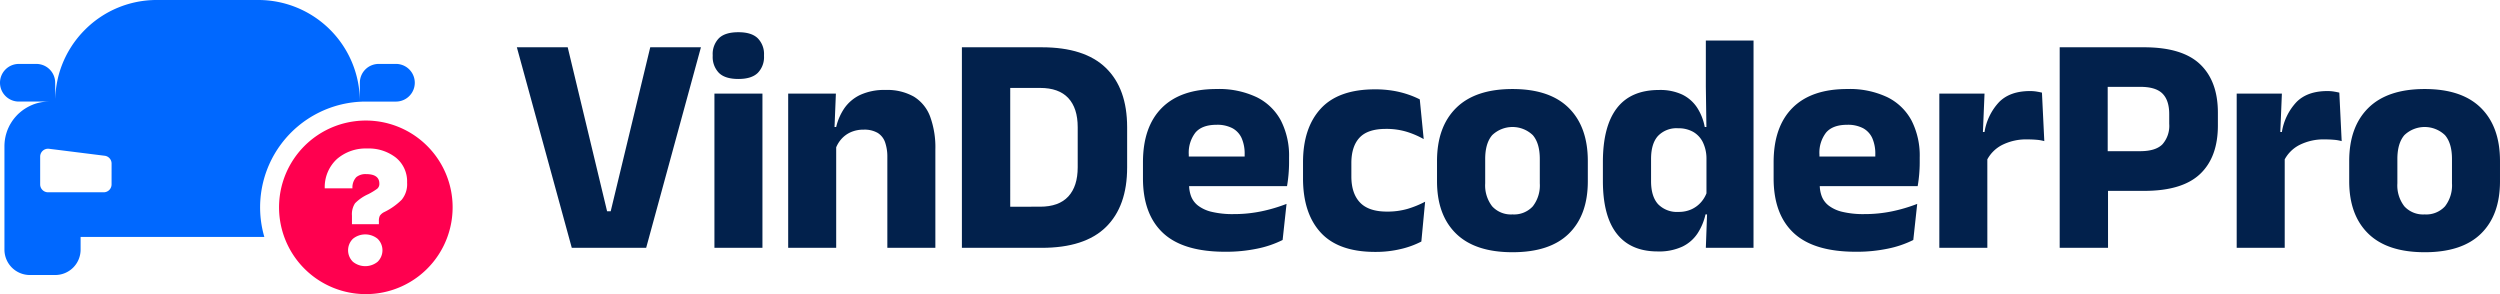
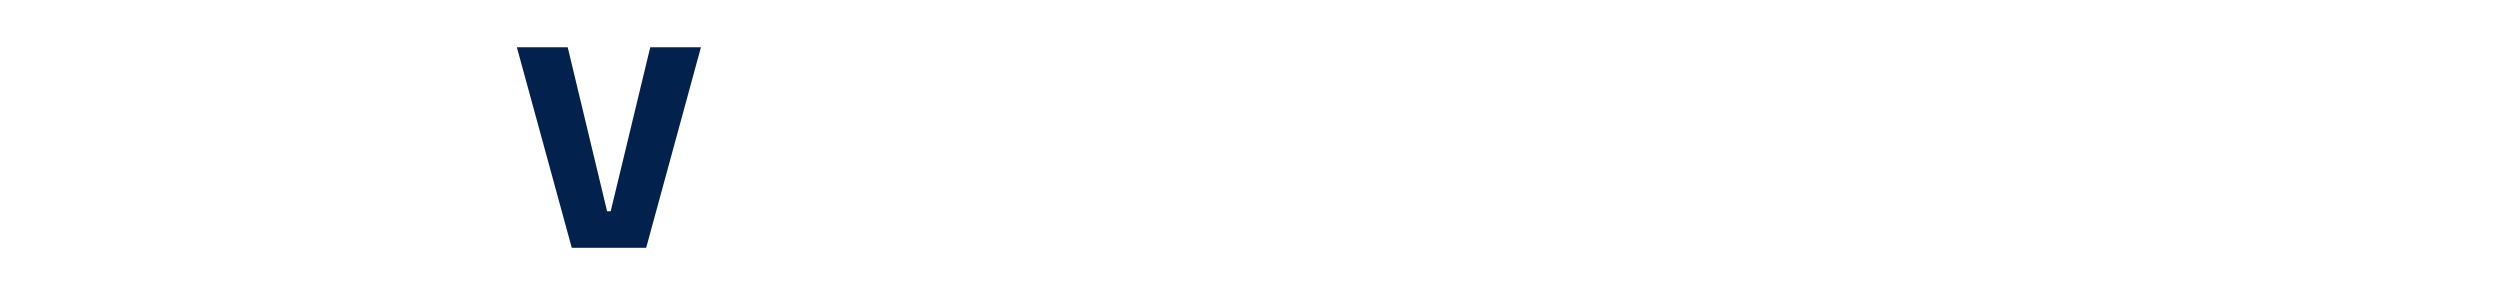
<svg xmlns="http://www.w3.org/2000/svg" width="668.674" height="78.65" viewBox="0 0 668.674 78.65">
  <defs>
    <clipPath id="clip-path">
-       <rect id="Rectangle_126" data-name="Rectangle 126" width="668.675" height="78.65" fill="none" />
-     </clipPath>
+       </clipPath>
  </defs>
  <g id="VinDecoderPro_new_logo" data-name="VinDecoderPro new logo" transform="translate(0 0)">
    <path id="Path_1035" data-name="Path 1035" d="M126.522,62.05H106.628L91.937,8.411h13.6L116.071,52.27h.965L127.614,8.411h13.557Z" transform="translate(46.307 4.236)" fill="#02214c" />
    <g id="Group_6127" data-name="Group 6127" transform="translate(0 0)">
      <g id="Group_6126" data-name="Group 6126" clip-path="url(#clip-path)">
        <path id="Path_1036" data-name="Path 1036" d="M133.655,18.237q-3.609,0-5.246-1.657a6.086,6.086,0,0,1-1.636-4.47v-.293a6.021,6.021,0,0,1,1.636-4.449q1.638-1.638,5.246-1.636,3.528,0,5.185,1.636a5.974,5.974,0,0,1,1.657,4.449v.293A6.031,6.031,0,0,1,138.84,16.6q-1.66,1.635-5.185,1.634M140.078,63.4H127.235V22.142h12.843Z" transform="translate(63.853 2.886)" fill="#02214c" />
-         <path id="Path_1037" data-name="Path 1037" d="M153.041,58.226H140.2V16.968h12.76l-.42,10.326.5,1.216Zm26.526,0H166.723V33.966a11.737,11.737,0,0,0-.588-3.923,4.8,4.8,0,0,0-1.971-2.54,7,7,0,0,0-3.777-.883,8.3,8.3,0,0,0-3.484.693,7.326,7.326,0,0,0-2.54,1.889,7.96,7.96,0,0,0-1.531,2.708l-1.974-6h2.183a14.877,14.877,0,0,1,2.2-5.037,10.781,10.781,0,0,1,4.219-3.547,15.364,15.364,0,0,1,6.8-1.322,14.383,14.383,0,0,1,7.556,1.783A10.558,10.558,0,0,1,178.16,23.1a23.909,23.909,0,0,1,1.407,8.813Z" transform="translate(70.614 8.06)" fill="#02214c" />
-         <path id="Path_1038" data-name="Path 1038" d="M184.025,62.05H171.1V8.411h12.927Zm8.436,0H180.288v-11H192q5.037,0,7.555-2.728t2.52-7.807V29.774q0-5.077-2.52-7.786T192,19.283h-11.75V8.411h12.213q11.458,0,17.145,5.519t5.688,15.844V40.561q0,10.369-5.667,15.928T192.461,62.05" transform="translate(86.179 4.236)" fill="#02214c" />
        <path id="Path_1039" data-name="Path 1039" d="M225.3,59.36q-11.248,0-16.62-5.016t-5.374-14.628V35.436q0-9.487,5.037-14.544t14.649-5.057a23.5,23.5,0,0,1,10.765,2.2,14.7,14.7,0,0,1,6.464,6.275,20.616,20.616,0,0,1,2.162,9.78v1.385q0,1.6-.147,3.252t-.4,3.086H230.253q.169-2.434.211-4.6t.042-3.923a10.306,10.306,0,0,0-.8-4.3,5.683,5.683,0,0,0-2.456-2.666,8.7,8.7,0,0,0-4.26-.923q-3.864,0-5.646,2.078a8.785,8.785,0,0,0-1.782,5.9v3.776l.083,1.386v2.937a8.667,8.667,0,0,0,.525,3.022,5.746,5.746,0,0,0,1.848,2.5,9.607,9.607,0,0,0,3.649,1.678,23.987,23.987,0,0,0,5.941.61,35.9,35.9,0,0,0,7.344-.735,42.287,42.287,0,0,0,6.756-1.994l-1.048,9.654a27.3,27.3,0,0,1-6.758,2.308,41,41,0,0,1-8.6.841m13.935-17.545H210.108V33.883h29.128Z" transform="translate(102.402 7.976)" fill="#02214c" />
        <path id="Path_1040" data-name="Path 1040" d="M251.085,59.373q-9.82,0-14.565-5.162t-4.743-14.523V35.407q0-9.191,4.743-14.354t14.524-5.162a29.211,29.211,0,0,1,4.7.356,25.143,25.143,0,0,1,4.028.986,24.124,24.124,0,0,1,3.233,1.343L264.055,29.2a22.976,22.976,0,0,0-4.534-1.952,18.629,18.629,0,0,0-5.582-.776q-4.87,0-7.051,2.35t-2.182,6.8v3.568q0,4.534,2.308,6.968t7.219,2.433a19.231,19.231,0,0,0,5.52-.734,25.843,25.843,0,0,0,4.679-1.91L263.426,56.6a23.357,23.357,0,0,1-5.373,1.973,28.738,28.738,0,0,1-6.968.8" transform="translate(116.742 8.004)" fill="#02214c" />
        <path id="Path_1041" data-name="Path 1041" d="M275.8,59.486q-9.992,0-15.089-4.974t-5.1-14V35.1q0-9.151,5.122-14.207T275.8,15.836q9.947,0,15.046,5.058t5.1,14.207v5.413q0,9.024-5.076,14T275.8,59.486m0-10.115a6.792,6.792,0,0,0,5.434-2.161,9.129,9.129,0,0,0,1.868-6.149V34.554q0-4.2-1.868-6.379a7.86,7.86,0,0,0-10.87,0q-1.868,2.183-1.868,6.379v6.508a9.129,9.129,0,0,0,1.868,6.149,6.793,6.793,0,0,0,5.436,2.161" transform="translate(128.748 7.976)" fill="#02214c" />
        <path id="Path_1042" data-name="Path 1042" d="M299.765,63.62q-7.22,0-10.933-4.743t-3.714-14.1V39.7q0-9.525,3.735-14.395t11.29-4.869a13.954,13.954,0,0,1,6.171,1.216,9.995,9.995,0,0,1,3.965,3.443,14.153,14.153,0,0,1,2.078,5.246h3.484l-3.022,8.309a9.951,9.951,0,0,0-1.008-4.323,6.516,6.516,0,0,0-2.582-2.708,7.984,7.984,0,0,0-4.007-.944,6.847,6.847,0,0,0-5.373,2.059Q298,34.787,298,38.9v5.918q0,4.071,1.868,6.15a7.046,7.046,0,0,0,5.52,2.077,8.113,8.113,0,0,0,3.461-.713,7.574,7.574,0,0,0,2.6-1.974,8.159,8.159,0,0,0,1.574-2.852l3.147,6.212h-3.609a15.494,15.494,0,0,1-2.1,5.036,10.121,10.121,0,0,1-4.072,3.567,14.786,14.786,0,0,1-6.631,1.3m25.645-.965H312.652l.377-10.451-.21-2.182V31.512l-.167-11.962V7.211h12.759Z" transform="translate(143.608 3.632)" fill="#02214c" />
        <path id="Path_1043" data-name="Path 1043" d="M337.48,59.36q-11.248,0-16.622-5.016t-5.373-14.628V35.436q0-9.487,5.037-14.544t14.649-5.057a23.5,23.5,0,0,1,10.765,2.2,14.71,14.71,0,0,1,6.464,6.275,20.617,20.617,0,0,1,2.161,9.78v1.385q0,1.6-.146,3.252t-.4,3.086H342.432q.167-2.434.21-4.6t.042-3.923a10.329,10.329,0,0,0-.8-4.3,5.7,5.7,0,0,0-2.456-2.666,8.706,8.706,0,0,0-4.26-.923q-3.864,0-5.646,2.078a8.785,8.785,0,0,0-1.782,5.9v3.776l.083,1.386v2.937a8.633,8.633,0,0,0,.525,3.022A5.731,5.731,0,0,0,330.2,47a9.614,9.614,0,0,0,3.651,1.678,23.974,23.974,0,0,0,5.94.61,35.9,35.9,0,0,0,7.345-.735,42.285,42.285,0,0,0,6.756-1.994l-1.048,9.654a27.338,27.338,0,0,1-6.758,2.308,41.006,41.006,0,0,1-8.6.841m13.935-17.545H322.287V33.883h29.128Z" transform="translate(158.904 7.976)" fill="#02214c" />
-         <path id="Path_1044" data-name="Path 1044" d="M357.805,58.128H344.961V16.87h12.088L356.5,30.048l1.3.17Zm-.253-23.167-3.526-7.807h3.022a15.172,15.172,0,0,1,3.925-8.037q2.916-2.919,8.248-2.919a10.818,10.818,0,0,1,1.7.126c.516.084,1.012.183,1.489.295l.63,12.969a11.178,11.178,0,0,0-2.057-.358c-.783-.068-1.58-.1-2.392-.1a14.311,14.311,0,0,0-6.926,1.532,9.326,9.326,0,0,0-4.113,4.3" transform="translate(173.75 8.158)" fill="#02214c" />
        <path id="Path_1045" data-name="Path 1045" d="M379.3,62.05H366.371V8.411h12.841V39.176l.084,5.959Zm9.655-15.235H375.186V36.2H387.9q4.114,0,5.94-1.825a7.438,7.438,0,0,0,1.826-5.478v-2.6q0-3.695-1.8-5.5t-5.92-1.8h-12.8V8.411h13.766q10.242,0,15.007,4.534t4.764,12.969v3.4q0,8.479-4.764,12.99t-14.963,4.513" transform="translate(184.534 4.236)" fill="#02214c" />
-         <path id="Path_1046" data-name="Path 1046" d="M410.7,58.128H397.855V16.87h12.088L409.4,30.048l1.3.17Zm-.253-23.167-3.526-7.807h3.022a15.171,15.171,0,0,1,3.925-8.037q2.916-2.919,8.248-2.919a10.818,10.818,0,0,1,1.7.126c.516.084,1.012.183,1.489.295l.63,12.969a11.176,11.176,0,0,0-2.057-.358c-.783-.068-1.58-.1-2.392-.1a14.311,14.311,0,0,0-6.926,1.532,9.327,9.327,0,0,0-4.113,4.3" transform="translate(200.392 8.158)" fill="#02214c" />
        <path id="Path_1047" data-name="Path 1047" d="M438.058,59.486q-9.992,0-15.089-4.974t-5.1-14V35.1q0-9.151,5.122-14.207t15.068-5.058q9.947,0,15.046,5.058T458.2,35.1v5.413q0,9.024-5.076,14t-15.068,4.974m0-10.115a6.792,6.792,0,0,0,5.434-2.161,9.129,9.129,0,0,0,1.868-6.149V34.554q0-4.2-1.868-6.379a7.86,7.86,0,0,0-10.87,0q-1.868,2.183-1.868,6.379v6.508a9.129,9.129,0,0,0,1.868,6.149,6.793,6.793,0,0,0,5.436,2.161" transform="translate(210.472 7.976)" fill="#02214c" />
        <path id="Path_1048" data-name="Path 1048" d="M89.262,28.247a23.213,23.213,0,1,0,6.789,16.405,23.167,23.167,0,0,0-6.789-16.405M75.983,59.218a5.244,5.244,0,0,1-6.592,0,4.3,4.3,0,0,1,0-6.162,5.244,5.244,0,0,1,6.592,0,4.3,4.3,0,0,1,0,6.162m6.44-16.589A17.359,17.359,0,0,1,77.8,45.9a3.029,3.029,0,0,0-1.216,1.007,3.1,3.1,0,0,0-.254,1.427v.824H69.125v-2.3a5.307,5.307,0,0,1,.824-3.29,11.479,11.479,0,0,1,3.519-2.428,17.182,17.182,0,0,0,2.421-1.471,1.67,1.67,0,0,0,.564-1.349q0-2.558-3.55-2.555a3.877,3.877,0,0,0-2.6.8,4,4,0,0,0-1.045,3.01h-7.41a10.185,10.185,0,0,1,3.271-7.854A11.757,11.757,0,0,1,73.2,28.913a11.8,11.8,0,0,1,7.652,2.421,8.187,8.187,0,0,1,3.022,6.726,6.534,6.534,0,0,1-1.451,4.57" transform="translate(25.012 10.805)" fill="#ff004f" />
        <path id="Path_1049" data-name="Path 1049" d="M105.976,17.1h-4.7a5.029,5.029,0,0,0-5.027,5.034v5.039A27.161,27.161,0,0,0,69.085,0H41.924a27.048,27.048,0,0,0-19.2,7.956c-.3.3-.6.615-.9.938V8.9c-.292.317-.577.647-.857.982-.412.508-.81,1.021-1.191,1.553s-.735,1.084-1.078,1.642c-.114.183-.227.374-.335.564-.329.57-.635,1.153-.919,1.743-.1.2-.191.4-.28.6-.114.253-.221.5-.329.753-.209.514-.406,1.027-.589,1.553-.089.26-.177.526-.26.792-.069.215-.132.426-.189.641-.083.286-.159.57-.229.856-.02.089-.045.171-.063.26-.063.278-.128.564-.185.85-.089.444-.17.887-.241,1.337-.038.26-.075.514-.107.773-.026.2-.045.394-.065.589-.024.229-.044.457-.063.686-.026.341-.044.69-.057,1.039-.012.114-.012.235-.018.349V23c0-.089,0-.171-.008-.26V22.13A5.033,5.033,0,0,0,9.729,17.1h-4.7A5.029,5.029,0,0,0,0,22.13c0,.144.006.29.018.436a5.037,5.037,0,0,0,5.015,4.6h8.114a11.909,11.909,0,0,0-4.469.862H8.7c-.146.057-.284.114-.424.177s-.28.126-.412.2c-.272.132-.54.278-.8.43-.171.1-.343.211-.514.323H6.541a13.21,13.21,0,0,0-1.413,1.1,5.36,5.36,0,0,0-.438.412,4.3,4.3,0,0,0-.3.317c-.1.107-.2.215-.292.323s-.191.221-.28.335-.183.229-.272.349-.177.235-.254.355-.164.241-.241.368-.158.247-.227.373a8.14,8.14,0,0,0-.42.774c-.044.089-.089.177-.126.272a10.254,10.254,0,0,0-.532,1.376c-.045.138-.089.284-.126.43a4.228,4.228,0,0,0-.114.438c-.032.14-.063.286-.095.424v.014c-.059.3-.108.6-.14.907-.026.177-.039.355-.051.532-.006.107-.012.215-.02.323-.006.177-.012.355-.012.538v27.65a6.794,6.794,0,0,0,6.8,6.789h6.789a6.784,6.784,0,0,0,6.782-6.789v-3.4H70.7A28.292,28.292,0,0,1,97.869,27.168h8.108a5.037,5.037,0,0,0,0-10.073M29.842,49.328a2.108,2.108,0,0,1-2.1,2.105H12.855a2.11,2.11,0,0,1-2.111-2.105V41.887a2.11,2.11,0,0,1,2.37-2.092L14.769,40,28,41.658a2.1,2.1,0,0,1,1.845,2.086Z" transform="translate(0 0)" fill="#0068ff" />
      </g>
    </g>
  </g>
</svg>